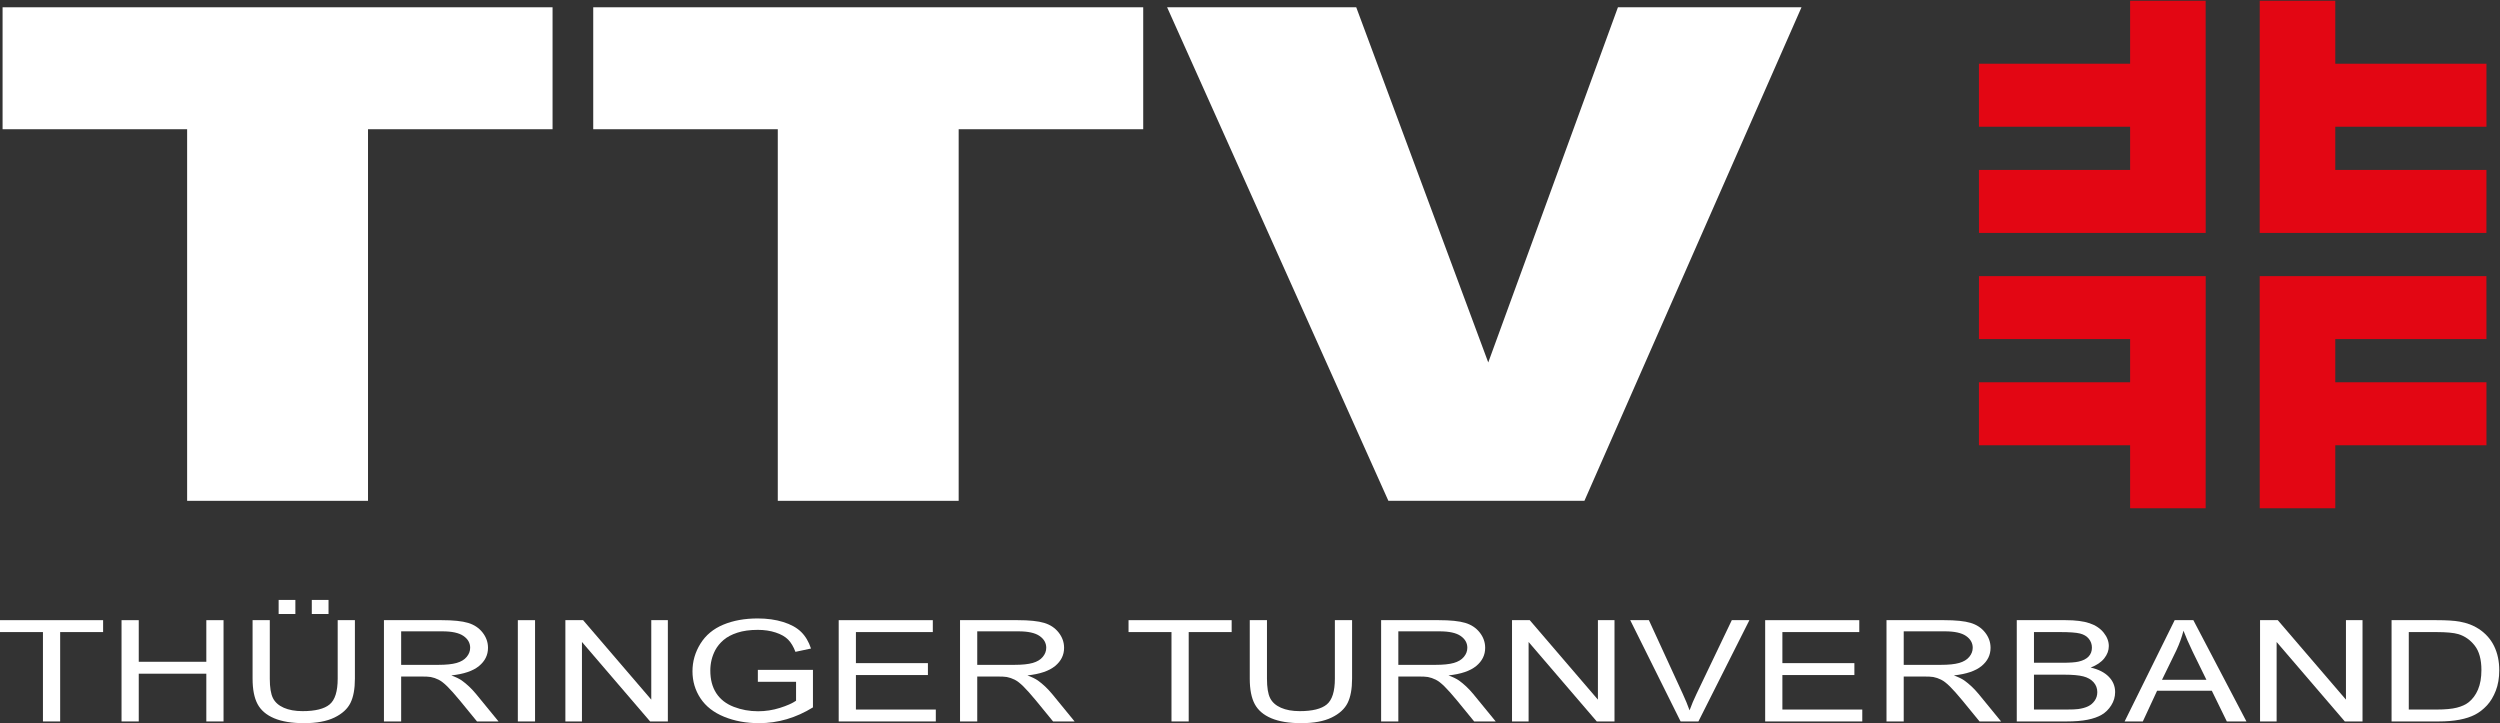
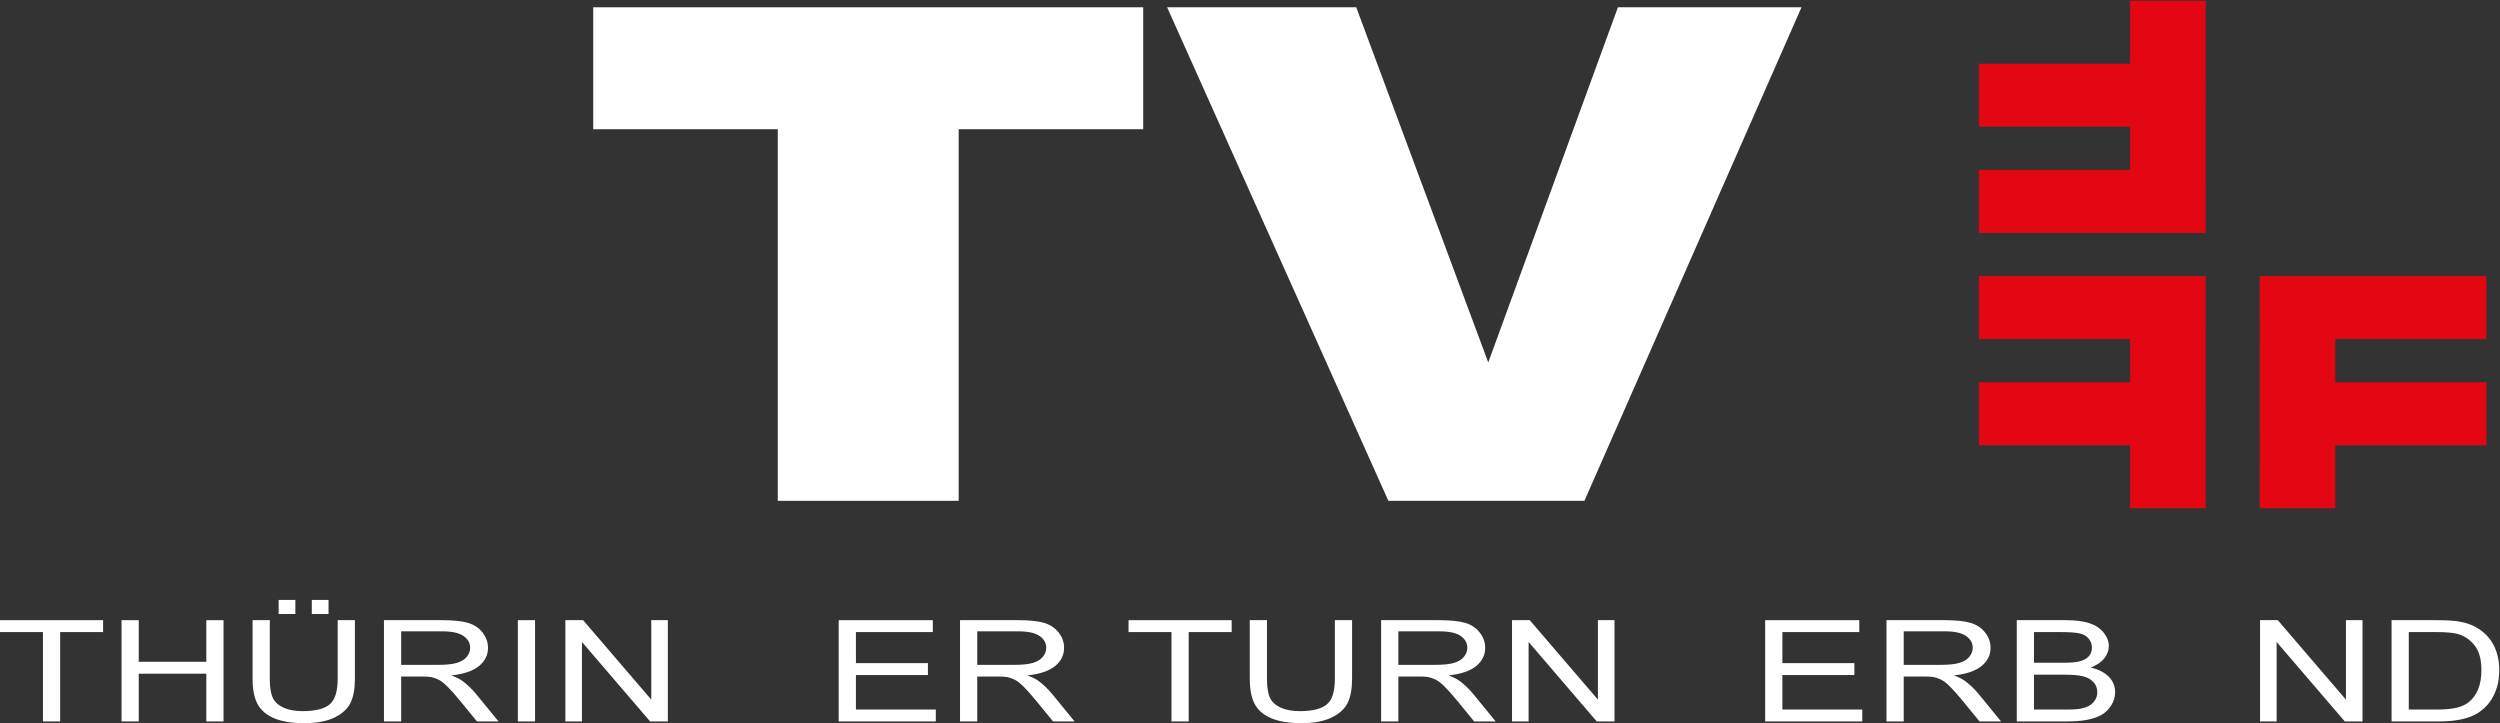
<svg xmlns="http://www.w3.org/2000/svg" width="100%" height="100%" viewBox="0 0 8600 2488" version="1.1" xml:space="preserve" style="fill-rule:evenodd;clip-rule:evenodd;stroke-linejoin:round;stroke-miterlimit:2;">
  <rect x="0" y="0" width="8600" height="2488" fill="#333333" stroke="none" />
  <g transform="matrix(4.167,0,0,4.167,0,0)">
    <path d="M1633.67,315.59L1758.48,315.59L1758.48,279.931L1633.67,279.931L1633.71,227.93L1820.88,227.93L1820.85,419.593L1758.48,419.593L1758.48,367.593L1633.67,367.593L1633.67,315.59Z" style="fill:rgb(227,6,19);fill-rule:nonzero;" />
    <path d="M2052.65,315.59L1927.85,315.59L1927.85,279.931L2052.65,279.931L2052.62,227.93L1865.45,227.93L1865.48,419.593L1927.85,419.593L1927.85,367.593L2052.65,367.593L2052.65,315.59Z" style="fill:rgb(227,6,19);fill-rule:nonzero;" />
    <path d="M1633.67,104.622L1758.48,104.622L1758.48,140.279L1633.67,140.279L1633.71,192.283L1820.88,192.283L1820.85,0.619L1758.48,0.619L1758.48,52.621L1633.67,52.621L1633.67,104.622Z" style="fill:rgb(227,6,19);fill-rule:nonzero;" />
-     <path d="M2052.65,104.622L1927.85,104.622L1927.85,140.279L2052.65,140.279L2052.62,192.283L1865.45,192.283L1865.48,0.619L1927.85,0.619L1927.85,52.621L2052.65,52.621L2052.65,104.622Z" style="fill:rgb(227,6,19);fill-rule:nonzero;" />
-     <path d="M2.128,6.011L456.157,6.011L456.157,106.683L303.804,106.683L303.804,413.446L154.481,413.446L154.481,106.683L2.128,106.683L2.128,6.011Z" style="fill:white;fill-rule:nonzero;" />
    <path d="M489.736,6.011L943.763,6.011L943.763,106.683L791.41,106.683L791.41,413.446L642.088,413.446L642.088,106.683L489.736,106.683L489.736,6.011Z" style="fill:white;fill-rule:nonzero;" />
    <path d="M963.492,6.011L1119.62,6.011L1228.6,299.218L1335.66,6.011L1487.2,6.011L1307.99,413.446L1146.16,413.446L963.492,6.011Z" style="fill:white;fill-rule:nonzero;" />
    <path d="M35.455,595.581L35.455,521.798L0,521.798L0,511.965L85.119,511.965L85.119,521.798L49.664,521.798L49.664,595.581L35.455,595.581Z" style="fill:white;fill-rule:nonzero;" />
    <path d="M100.331,595.581L100.331,511.965L114.539,511.965L114.539,546.324L170.33,546.324L170.33,511.965L184.538,511.965L184.538,595.581L170.33,595.581L170.33,556.155L114.539,556.155L114.539,595.581L100.331,595.581Z" style="fill:white;fill-rule:nonzero;" />
    <path d="M257.397,506.898L257.397,495.243L271.215,495.243L271.215,506.898L257.397,506.898ZM230.023,506.898L230.023,495.243L243.84,495.243L243.84,506.898L230.023,506.898ZM278.775,511.965L292.983,511.965L292.983,560.273C292.983,568.672 291.762,575.349 289.32,580.289C286.878,585.234 282.47,589.253 276.097,592.351C269.721,595.452 261.359,597 251.006,597C240.945,597 232.714,595.651 226.317,592.953C219.919,590.253 215.352,586.345 212.618,581.23C209.882,576.115 208.516,569.128 208.516,560.273L208.516,511.965L222.724,511.965L222.724,560.247C222.724,567.513 223.589,572.866 225.325,576.312C227.059,579.751 230.038,582.406 234.264,584.271C238.489,586.136 243.653,587.068 249.76,587.068C260.211,587.068 267.663,585.224 272.108,581.532C276.552,577.844 278.775,570.746 278.775,560.247L278.775,511.965Z" style="fill:white;fill-rule:nonzero;" />
    <path d="M331.169,548.858L361.739,548.858C368.239,548.858 373.314,548.335 376.964,547.29C380.613,546.245 383.388,544.57 385.286,542.27C387.184,539.97 388.134,537.468 388.134,534.767C388.134,530.811 386.292,527.561 382.613,525.011C378.936,522.462 373.124,521.189 365.184,521.189L331.169,521.189L331.169,548.858ZM316.961,595.581L316.961,511.965L364.597,511.965C374.172,511.965 381.454,512.719 386.441,514.222C391.426,515.725 395.409,518.379 398.391,522.183C401.373,525.991 402.863,530.197 402.863,534.798C402.863,540.737 400.394,545.742 395.458,549.811C390.52,553.884 382.896,556.472 372.587,557.574C376.35,558.98 379.21,560.368 381.167,561.733C385.323,564.694 389.247,568.4 392.946,572.846L411.556,595.581L393.773,595.581L379.551,578.2C375.395,573.189 371.976,569.35 369.287,566.69C366.598,564.033 364.192,562.173 362.067,561.109C359.94,560.044 357.779,559.303 355.579,558.885C353.967,558.62 351.327,558.487 347.663,558.487L331.169,558.487L331.169,595.581L316.961,595.581Z" style="fill:white;fill-rule:nonzero;" />
    <rect x="427.492" y="511.965" width="14.208" height="83.616" style="fill:white;fill-rule:nonzero;" />
    <path d="M466.735,595.581L466.735,511.965L481.372,511.965L537.648,577.573L537.648,511.965L551.334,511.965L551.334,595.581L536.698,595.581L480.422,529.975L480.422,595.581L466.735,595.581Z" style="fill:white;fill-rule:nonzero;" />
-     <path d="M625.628,562.844L625.628,553.013L671.121,553.013L671.121,583.97C664.126,588.296 656.914,591.546 649.482,593.728C642.051,595.911 634.422,597 626.599,597C616.036,597 606.439,595.243 597.809,591.723C589.178,588.207 582.663,583.124 578.262,576.47C573.861,569.819 571.662,562.385 571.662,554.172C571.662,546.039 573.849,538.444 578.226,531.39C582.601,524.337 588.896,519.101 597.114,515.678C605.328,512.257 614.789,510.546 625.497,510.546C633.272,510.546 640.301,511.529 646.584,513.486C652.867,515.447 657.795,518.178 661.365,521.676C664.933,525.18 667.648,529.746 669.506,535.378L656.66,538.115C655.047,533.845 653.044,530.491 650.651,528.049C648.257,525.604 644.836,523.647 640.393,522.178C635.947,520.707 631.014,519.972 625.594,519.972C619.096,519.972 613.477,520.746 608.739,522.29C604.001,523.834 600.178,525.864 597.272,528.378C594.366,530.897 592.106,533.662 590.496,536.67C587.758,541.858 586.391,547.48 586.391,553.542C586.391,561.014 588.039,567.266 591.336,572.302C594.634,577.331 599.434,581.069 605.735,583.507C612.036,585.95 618.728,587.168 625.814,587.168C631.968,587.168 637.976,586.245 643.838,584.395C649.701,582.544 654.144,580.569 657.173,578.472L657.173,562.844L625.628,562.844Z" style="fill:white;fill-rule:nonzero;" />
    <path d="M692.376,595.581L692.376,511.965L770.066,511.965L770.066,521.798L706.585,521.798L706.585,547.439L766.026,547.439L766.026,557.27L706.585,557.27L706.585,585.749L772.543,585.749L772.543,595.581L692.376,595.581Z" style="fill:white;fill-rule:nonzero;" />
    <path d="M806.745,548.858L837.315,548.858C843.814,548.858 848.89,548.335 852.539,547.29C856.19,546.245 858.963,544.57 860.861,542.27C862.761,539.97 863.709,537.468 863.709,534.767C863.709,530.811 861.867,527.561 858.188,525.011C854.511,522.462 848.699,521.189 840.759,521.189L806.745,521.189L806.745,548.858ZM792.536,595.581L792.536,511.965L840.171,511.965C849.749,511.965 857.031,512.719 862.016,514.222C867.003,515.725 870.984,518.379 873.966,522.183C876.948,525.991 878.438,530.197 878.438,534.798C878.438,540.737 875.969,545.742 871.033,549.811C866.096,553.884 858.472,556.472 848.163,557.574C851.927,558.98 854.785,560.368 856.743,561.733C860.898,564.694 864.822,568.4 868.521,572.846L887.131,595.581L869.348,595.581L855.126,578.2C850.97,573.189 847.551,569.35 844.862,566.69C842.175,564.033 839.769,562.173 837.643,561.109C835.516,560.044 833.356,559.303 831.156,558.885C829.542,558.62 826.902,558.487 823.238,558.487L806.745,558.487L806.745,595.581L792.536,595.581Z" style="fill:white;fill-rule:nonzero;" />
    <path d="M967.102,595.581L967.102,521.798L931.646,521.798L931.646,511.965L1016.77,511.965L1016.77,521.798L981.312,521.798L981.312,595.581L967.102,595.581Z" style="fill:white;fill-rule:nonzero;" />
    <path d="M1101.98,511.965L1116.19,511.965L1116.19,560.273C1116.19,568.672 1114.96,575.349 1112.52,580.289C1110.08,585.234 1105.67,589.253 1099.3,592.351C1092.92,595.452 1084.56,597 1074.21,597C1064.15,597 1055.92,595.651 1049.52,592.953C1043.12,590.253 1038.55,586.345 1035.82,581.23C1033.08,576.115 1031.72,569.128 1031.72,560.273L1031.72,511.965L1045.93,511.965L1045.93,560.247C1045.93,567.513 1046.79,572.866 1048.53,576.312C1050.26,579.751 1053.24,582.406 1057.47,584.271C1061.69,586.136 1066.86,587.068 1072.96,587.068C1083.41,587.068 1090.86,585.224 1095.31,581.532C1099.75,577.844 1101.98,570.746 1101.98,560.247L1101.98,511.965Z" style="fill:white;fill-rule:nonzero;" />
    <path d="M1154.37,548.858L1184.94,548.858C1191.44,548.858 1196.51,548.335 1200.17,547.29C1203.81,546.245 1206.59,544.57 1208.49,542.27C1210.39,539.97 1211.33,537.468 1211.33,534.767C1211.33,530.811 1209.49,527.561 1205.82,525.011C1202.14,522.462 1196.33,521.189 1188.38,521.189L1154.37,521.189L1154.37,548.858ZM1140.16,595.581L1140.16,511.965L1187.8,511.965C1197.38,511.965 1204.66,512.719 1209.64,514.222C1214.63,515.725 1218.61,518.379 1221.59,522.183C1224.57,525.991 1226.06,530.197 1226.06,534.798C1226.06,540.737 1223.6,545.742 1218.66,549.811C1213.72,553.884 1206.1,556.472 1195.79,557.574C1199.55,558.98 1202.41,560.368 1204.37,561.733C1208.52,564.694 1212.45,568.4 1216.15,572.846L1234.76,595.581L1216.97,595.581L1202.75,578.2C1198.6,573.189 1195.18,569.35 1192.49,566.69C1189.8,564.033 1187.4,562.173 1185.27,561.109C1183.14,560.044 1180.98,559.303 1178.78,558.885C1177.17,558.62 1174.53,558.487 1170.87,558.487L1154.37,558.487L1154.37,595.581L1140.16,595.581Z" style="fill:white;fill-rule:nonzero;" />
    <path d="M1248.22,595.581L1248.22,511.965L1262.85,511.965L1319.13,577.573L1319.13,511.965L1332.82,511.965L1332.82,595.581L1318.18,595.581L1261.91,529.975L1261.91,595.581L1248.22,595.581Z" style="fill:white;fill-rule:nonzero;" />
-     <path d="M1387.4,595.581L1345.81,511.965L1361.22,511.965L1389.14,572.72C1391.39,577.585 1393.28,582.152 1394.79,586.409C1396.45,581.844 1398.38,577.281 1400.59,572.72L1429.66,511.965L1444.19,511.965L1402.1,595.581L1387.4,595.581Z" style="fill:white;fill-rule:nonzero;" />
    <path d="M1457.21,595.581L1457.21,511.965L1534.9,511.965L1534.9,521.798L1471.42,521.798L1471.42,547.439L1530.86,547.439L1530.86,557.27L1471.42,557.27L1471.42,585.749L1537.38,585.749L1537.38,595.581L1457.21,595.581Z" style="fill:white;fill-rule:nonzero;" />
    <path d="M1571.58,548.858L1602.15,548.858C1608.65,548.858 1613.73,548.335 1617.38,547.29C1621.03,546.245 1623.8,544.57 1625.7,542.27C1627.6,539.97 1628.55,537.468 1628.55,534.767C1628.55,530.811 1626.7,527.561 1623.03,525.011C1619.35,522.462 1613.54,521.189 1605.6,521.189L1571.58,521.189L1571.58,548.858ZM1557.37,595.581L1557.37,511.965L1605.01,511.965C1614.58,511.965 1621.87,512.719 1626.85,514.222C1631.84,515.725 1635.82,518.379 1638.8,522.183C1641.79,525.991 1643.27,530.197 1643.27,534.798C1643.27,540.737 1640.81,545.742 1635.87,549.811C1630.93,553.884 1623.31,556.472 1613,557.574C1616.76,558.98 1619.62,560.368 1621.58,561.733C1625.73,564.694 1629.66,568.4 1633.36,572.846L1651.97,595.581L1634.18,595.581L1619.96,578.2C1615.81,573.189 1612.39,569.35 1609.7,566.69C1607.01,564.033 1604.6,562.173 1602.48,561.109C1600.35,560.044 1598.19,559.303 1595.99,558.885C1594.38,558.62 1591.74,558.487 1588.08,558.487L1571.58,558.487L1571.58,595.581L1557.37,595.581Z" style="fill:white;fill-rule:nonzero;" />
    <path d="M1679.11,585.749L1705.91,585.749C1710.51,585.749 1713.74,585.617 1715.6,585.351C1718.88,584.895 1721.62,584.135 1723.83,583.064C1726.02,582 1727.83,580.448 1729.25,578.412C1730.68,576.374 1731.39,574.025 1731.39,571.358C1731.39,568.235 1730.37,565.524 1728.32,563.218C1726.28,560.918 1723.44,559.297 1719.79,558.366C1716.14,557.435 1710.88,556.966 1704.03,556.966L1679.11,556.966L1679.11,585.749ZM1679.11,547.135L1702.41,547.135C1708.73,547.135 1713.26,546.812 1716,546.162C1719.63,545.324 1722.36,543.93 1724.2,541.985C1726.03,540.04 1726.95,537.601 1726.95,534.665C1726.95,531.881 1726.1,529.433 1724.38,527.317C1722.67,525.202 1720.22,523.754 1717.03,522.969C1713.84,522.191 1708.39,521.798 1700.65,521.798L1679.11,521.798L1679.11,547.135ZM1664.91,595.581L1664.91,511.965L1705.25,511.965C1713.47,511.965 1720.05,512.816 1725.02,514.506C1729.98,516.197 1733.87,518.801 1736.68,522.317C1739.49,525.831 1740.9,529.512 1740.9,533.351C1740.9,536.924 1739.66,540.29 1737.17,543.445C1734.69,546.603 1730.94,549.149 1725.93,551.087C1732.41,552.57 1737.4,555.101 1740.88,558.676C1744.37,562.249 1746.11,566.471 1746.11,571.339C1746.11,575.253 1745.05,578.896 1742.92,582.26C1740.8,585.629 1738.16,588.223 1735.04,590.048C1731.91,591.875 1727.98,593.253 1723.26,594.184C1718.55,595.116 1712.76,595.581 1705.91,595.581L1664.91,595.581Z" style="fill:white;fill-rule:nonzero;" />
-     <path d="M1784.79,561.223L1821.49,561.223L1810.17,538.105C1806.8,531.058 1804.26,525.249 1802.54,520.683C1801.12,526.101 1799.18,531.456 1796.72,536.746L1784.79,561.223ZM1753.94,595.581L1795.27,511.965L1810.69,511.965L1854.52,595.581L1838.32,595.581L1825.94,570.244L1780.75,570.244L1768.98,595.581L1753.94,595.581Z" style="fill:white;fill-rule:nonzero;" />
    <path d="M1865.75,595.581L1865.75,511.965L1880.38,511.965L1936.66,577.573L1936.66,511.965L1950.34,511.965L1950.34,595.581L1935.71,595.581L1879.43,529.975L1879.43,595.581L1865.75,595.581Z" style="fill:white;fill-rule:nonzero;" />
    <path d="M1988.53,585.749L2011.47,585.749C2018.56,585.749 2024.12,585.237 2028.15,584.21C2032.18,583.181 2035.39,581.734 2037.79,579.869C2041.16,577.243 2043.79,573.711 2045.67,569.277C2047.55,564.843 2048.49,559.465 2048.49,553.146C2048.49,544.392 2046.65,537.662 2042.96,532.958C2039.27,528.258 2034.78,525.11 2029.51,523.511C2025.7,522.368 2019.56,521.798 2011.11,521.798L1988.53,521.798L1988.53,585.749ZM1974.32,595.581L1974.32,511.965L2011.37,511.965C2019.73,511.965 2026.11,512.365 2030.51,513.163C2036.67,514.265 2041.93,516.264 2046.28,519.153C2051.95,522.881 2056.19,527.644 2059,533.44C2061.81,539.243 2063.22,545.865 2063.22,553.317C2063.22,559.667 2062.27,565.296 2060.36,570.199C2058.46,575.108 2056.01,579.165 2053.03,582.38C2050.04,585.591 2046.78,588.119 2043.23,589.962C2039.69,591.806 2035.41,593.205 2030.4,594.156C2025.39,595.106 2019.63,595.581 2013.13,595.581L1974.32,595.581Z" style="fill:white;fill-rule:nonzero;" />
  </g>
</svg>